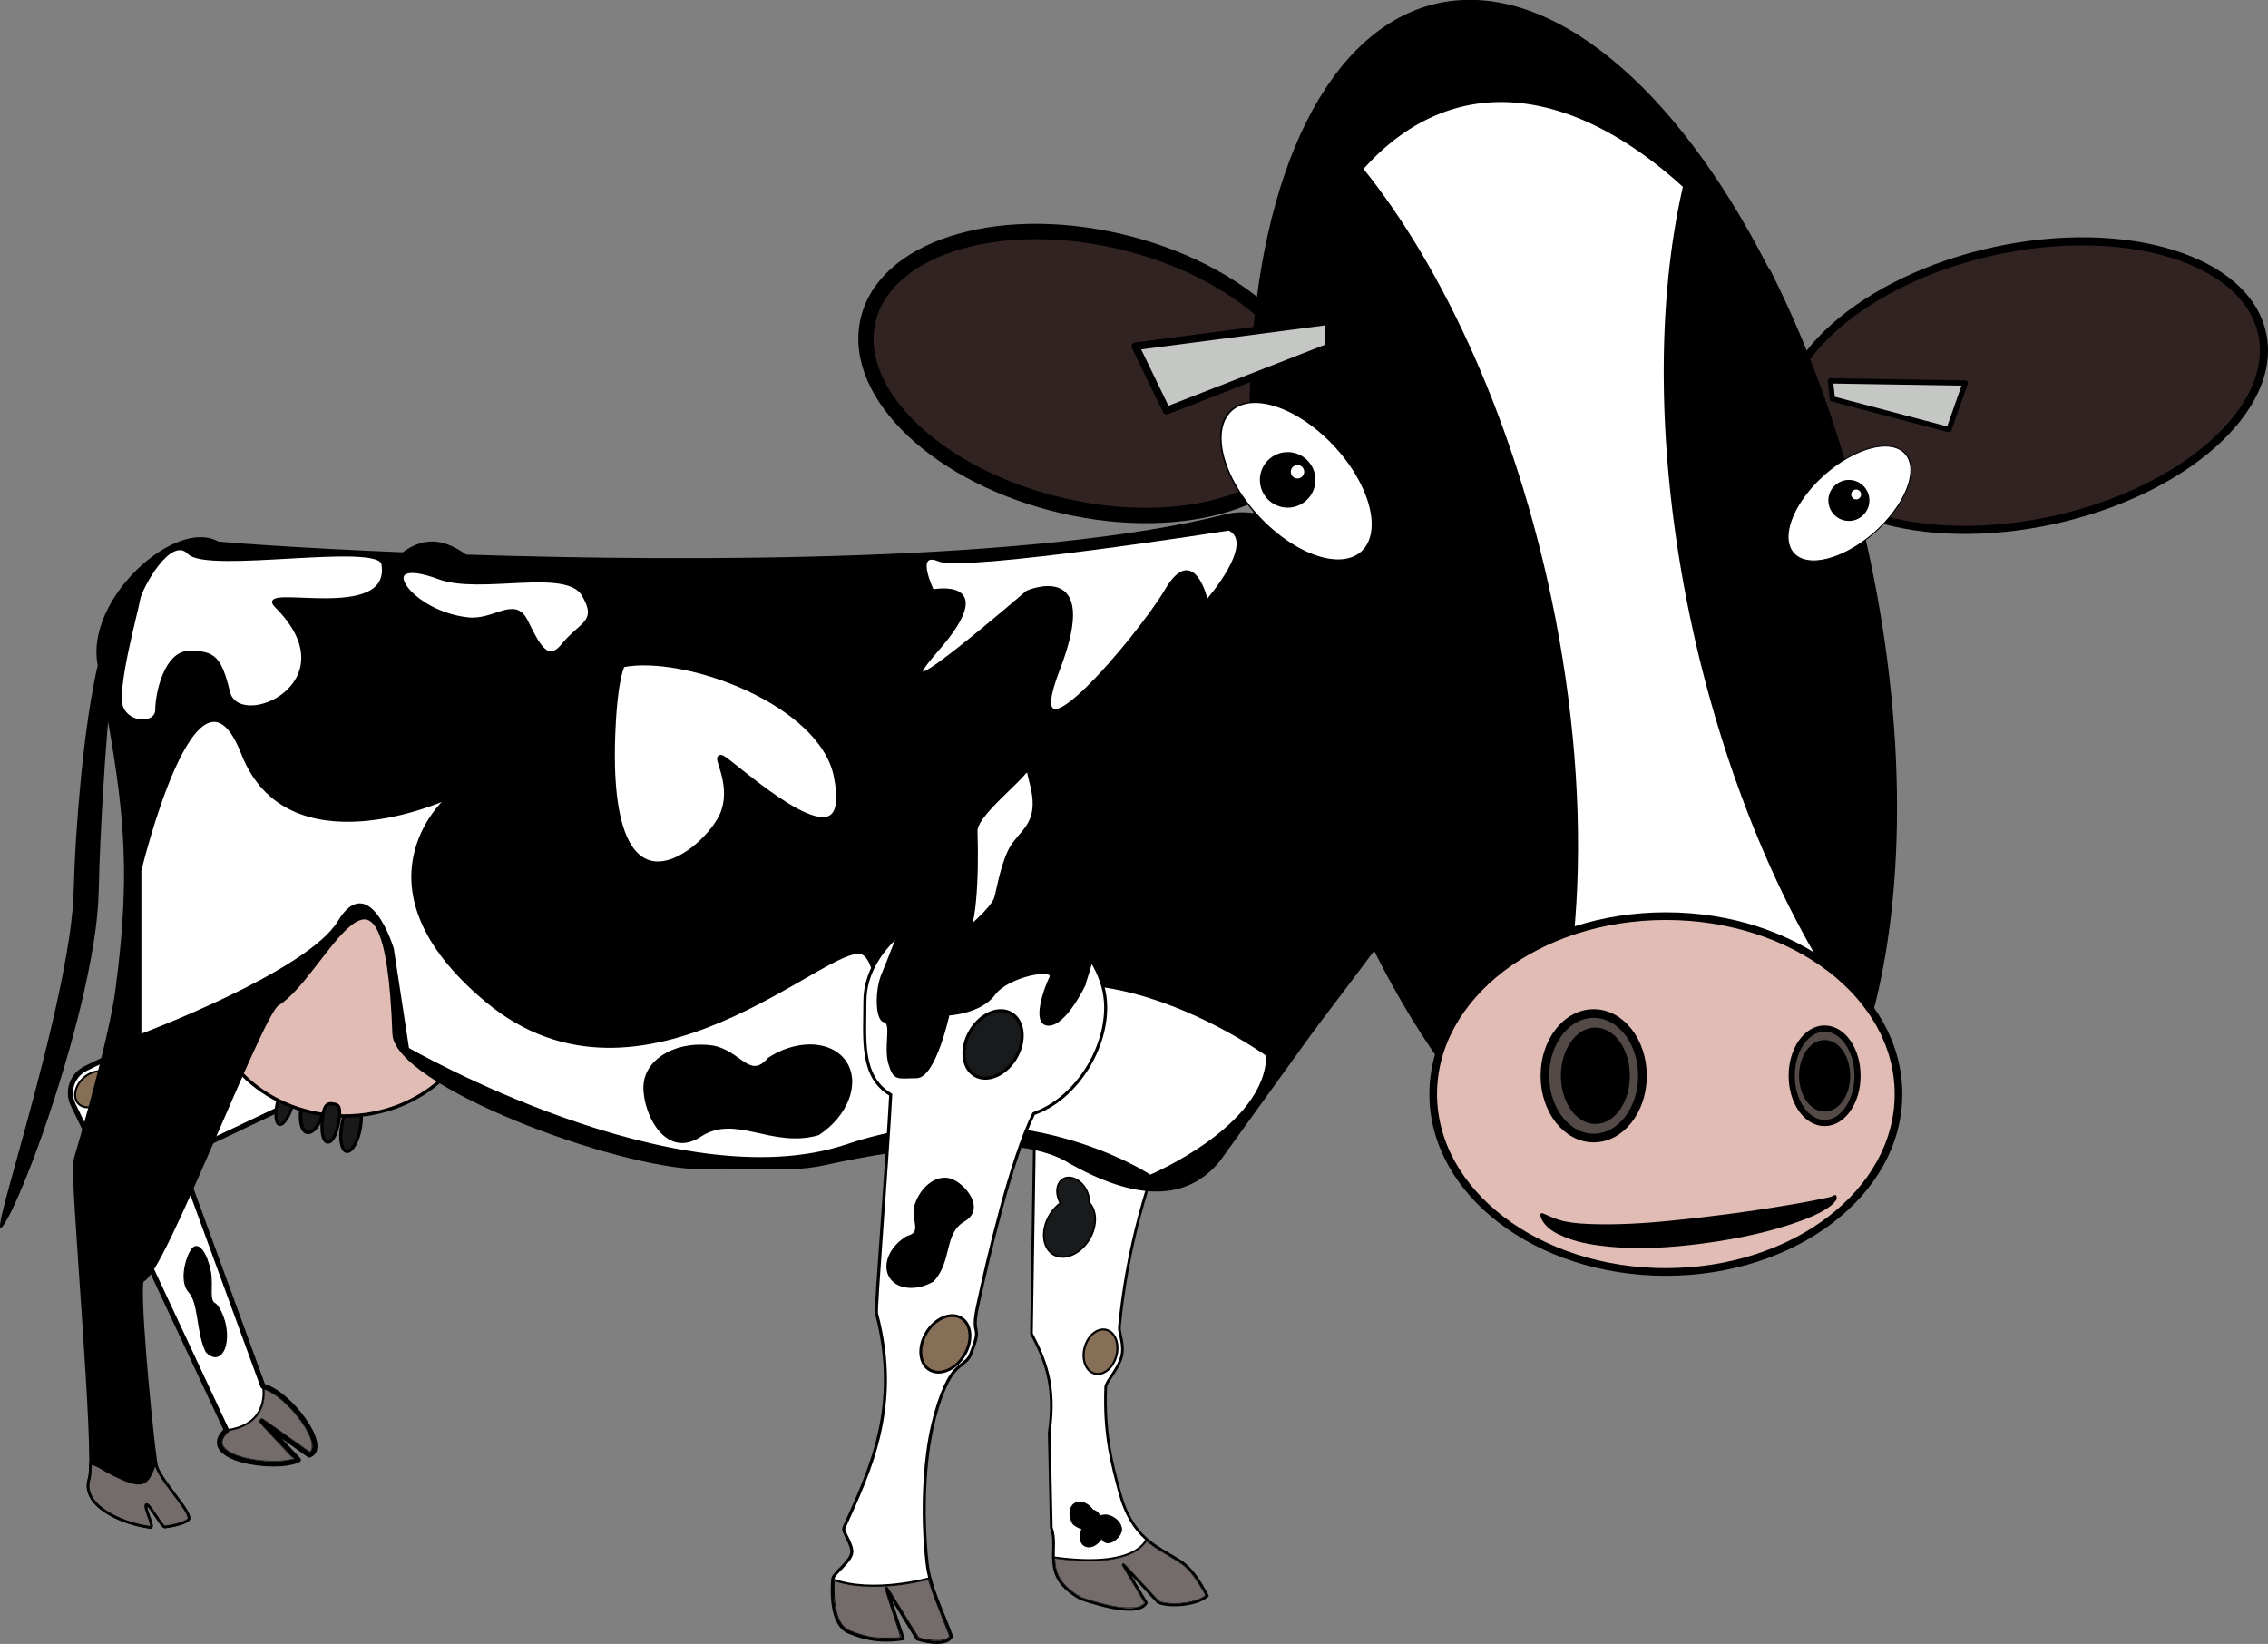
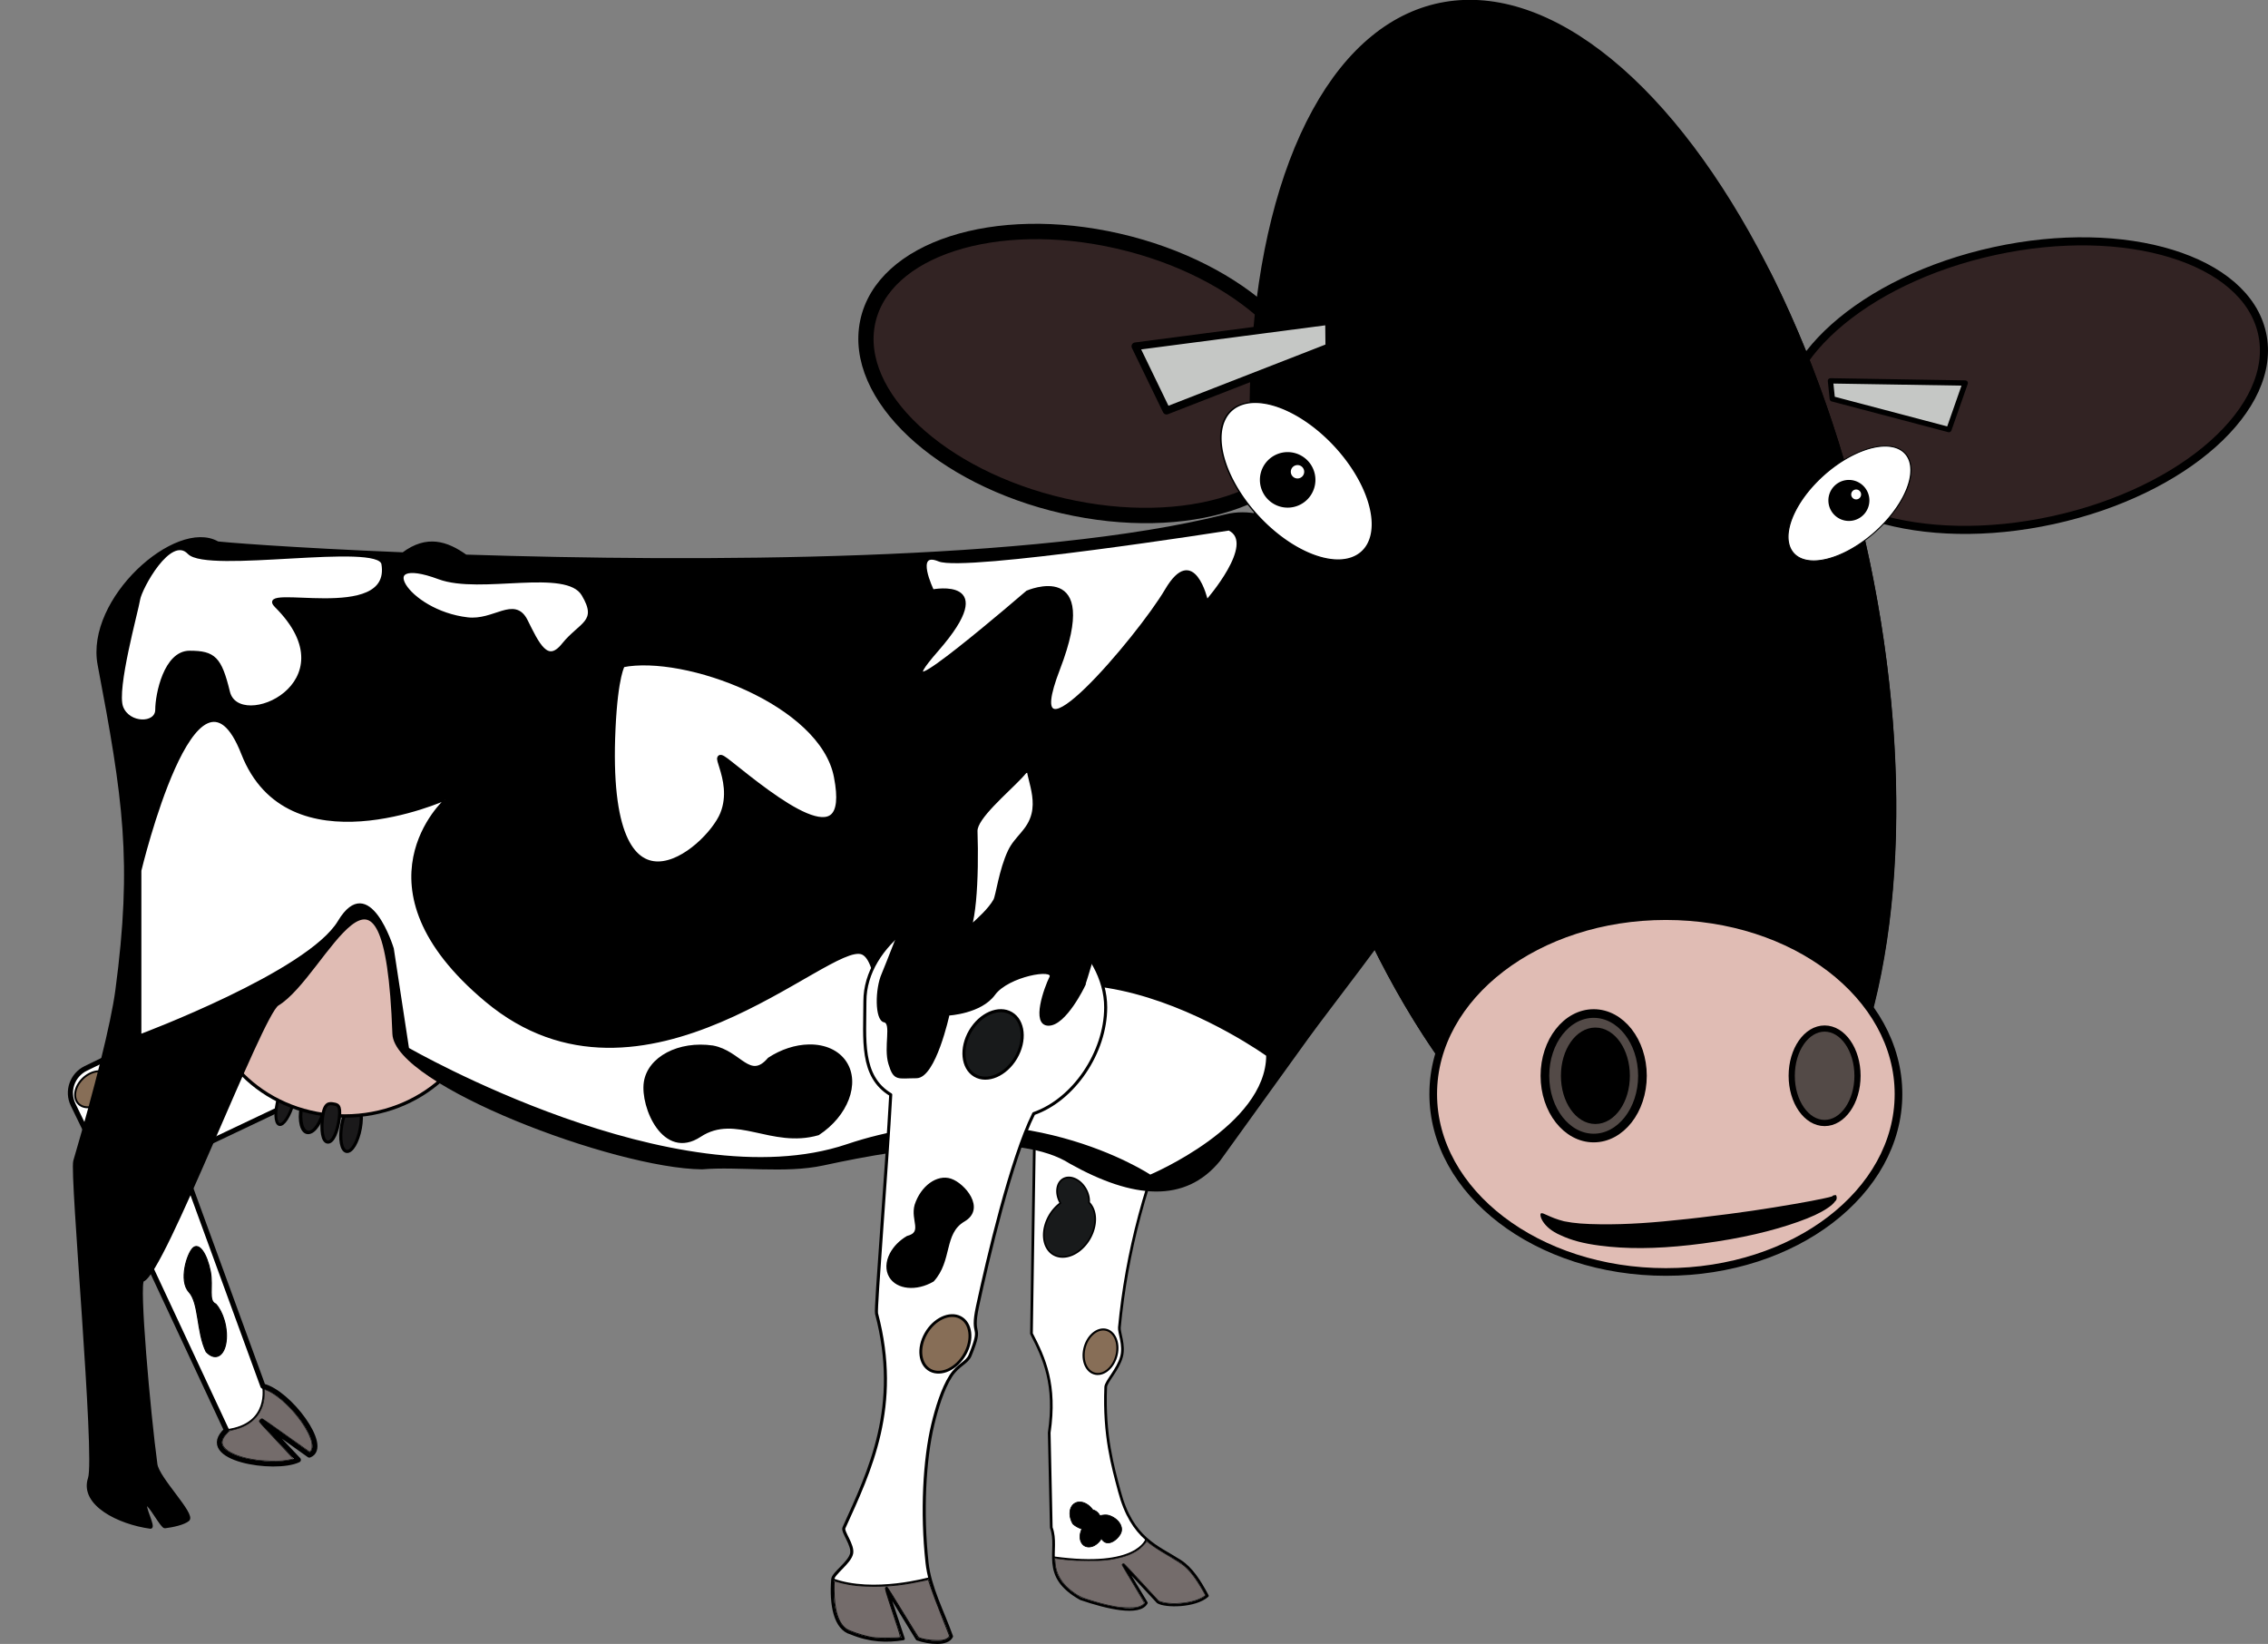
<svg xmlns="http://www.w3.org/2000/svg" xmlns:ns1="http://sodipodi.sourceforge.net/DTD/sodipodi-0.dtd" xmlns:ns2="http://www.inkscape.org/namespaces/inkscape" width="335.897mm" height="243.452mm" viewBox="0 0 335.897 243.452" version="1.1" id="svg5" xml:space="preserve" ns1:docname="IMAGE - big head vaca.svg" ns2:version="1.2.2 (732a01da63, 2022-12-09)">
  <rect x="0" y="0" width="335.897" height="243.452" fill="#808080" stroke="none" />
  <ns1:namedview id="namedview7" pagecolor="#ffffff" bordercolor="#666666" borderopacity="1.0" ns2:showpageshadow="2" ns2:pageopacity="0.0" ns2:pagecheckerboard="0" ns2:deskcolor="#d1d1d1" ns2:document-units="mm" showgrid="false" ns2:zoom="0.5272499" ns2:cx="522.52262" ns2:cy="462.77866" ns2:window-width="1920" ns2:window-height="1017" ns2:window-x="-8" ns2:window-y="-8" ns2:window-maximized="1" ns2:current-layer="layer1" />
  <defs id="defs2">
    <ns2:path-effect effect="skeletal" id="path-effect7039" is_visible="true" lpeversion="1" pattern="M 0,4.992 C 0,2.236 2.236,0 4.992,0 7.748,0 9.984,2.236 9.984,4.992 9.984,7.748 7.748,9.984 4.992,9.984 2.236,9.984 0,7.748 0,4.992 Z" copytype="single_stretched" prop_scale="0.372" scale_y_rel="false" spacing="0" normal_offset="0" tang_offset="0" prop_units="false" vertical_pattern="false" hide_knot="false" fuse_tolerance="0" />
    <ns2:path-effect effect="skeletal" id="path-effect5091" is_visible="true" lpeversion="1" pattern="M 0,4.992 C 0,2.236 2.236,0 4.992,0 7.748,0 9.984,2.236 9.984,4.992 9.984,7.748 7.748,9.984 4.992,9.984 2.236,9.984 0,7.748 0,4.992 Z" copytype="single_stretched" prop_scale="0.372" scale_y_rel="false" spacing="0" normal_offset="0" tang_offset="0" prop_units="false" vertical_pattern="false" hide_knot="false" fuse_tolerance="0" />
    <ns2:path-effect effect="skeletal" id="path-effect3230" is_visible="true" lpeversion="1" pattern="M 0,4.992 C 0,2.236 2.236,0 4.992,0 7.748,0 9.984,2.236 9.984,4.992 9.984,7.748 7.748,9.984 4.992,9.984 2.236,9.984 0,7.748 0,4.992 Z" copytype="single_stretched" prop_scale="0.136" scale_y_rel="false" spacing="0" normal_offset="0" tang_offset="0" prop_units="false" vertical_pattern="false" hide_knot="false" fuse_tolerance="0" />
  </defs>
  <g ns2:label="Layer 1" ns2:groupmode="layer" id="layer1" transform="translate(55.399,45.378)">
    <g id="g7147" transform="matrix(-1,0,0,1,225.098,0)">
      <ellipse style="fill:#1a191a;fill-opacity:1;stroke:#000000;stroke-width:0.463;stroke-linecap:round;stroke-linejoin:round;stroke-dasharray:none;stroke-opacity:1" id="ellipse6714" cx="203.408" cy="156.735" rx="1.393" ry="3.714" transform="matrix(0.987,-0.161,0.177,0.984,0,0)" />
      <ellipse style="fill:#1a191a;fill-opacity:1;stroke:#000000;stroke-width:0.515;stroke-linecap:round;stroke-linejoin:round;stroke-dasharray:none;stroke-opacity:1" id="path5263" cx="210.933" cy="128.805" rx="1.686" ry="3.792" transform="matrix(0.999,-0.038,0.182,0.983,0,0)" />
      <path id="rect5229" style="fill:#ffffff;fill-opacity:1;stroke:#000000;stroke-width:0.762;stroke-linecap:round;stroke-linejoin:round;stroke-dasharray:none;stroke-opacity:1" d="m 219.832,89.965 c -1.501,-0.007 -2.94,0.829 -3.643,2.273 l -4.441,9.135 c -0.977,2.01 -0.145,4.414 1.864,5.391 l 40.354,19.145 -12.416,33.994 c -3.821,0.896 -9.905,9.023 -6.864,10.199 l 7.015,-4.999 -5.386,5.707 c 3.465,1.654 15.211,-0.19 10.642,-4.402 l 17.778,-38.048 c 0.079,-0.162 0.144,-0.328 0.195,-0.495 0.106,-0.157 0.202,-0.322 0.287,-0.497 l 4.441,-9.135 c 0.977,-2.01 0.145,-4.414 -1.864,-5.391 L 221.581,90.374 c -0.565,-0.275 -1.162,-0.407 -1.749,-0.409 z" ns1:nodetypes="scccccccccccccccs" />
      <ellipse style="fill:#876e57;fill-opacity:1;stroke:#000000;stroke-width:0.287;stroke-linecap:round;stroke-linejoin:round;stroke-dasharray:none" id="ellipse3523" cx="106.847" cy="266.665" rx="2.245" ry="3.093" transform="matrix(0.731,-0.682,0.707,0.708,0,0)" />
      <ellipse style="fill:#1a191a;fill-opacity:1;stroke:#000000;stroke-width:0.425;stroke-linecap:round;stroke-linejoin:round;stroke-dasharray:none;stroke-opacity:1" id="ellipse6716" cx="198.354" cy="180.169" rx="1.17" ry="3.728" transform="matrix(0.959,-0.283,0.266,0.964,0,0)" />
      <ellipse style="fill:#e0bcb4;fill-opacity:1;stroke:#000000;stroke-width:0.495;stroke-linecap:round;stroke-linejoin:round;stroke-dasharray:none;stroke-opacity:1" id="path5061" cx="229.456" cy="101.242" rx="20.4" ry="18.644" />
      <path id="rect4983" style="fill:#ffffff;fill-opacity:1;stroke:#000000;stroke-width:0.397;stroke-linecap:round;stroke-linejoin:round;stroke-opacity:1" d="m 105.633,117.676 21.578,0.502 0.523,33.939 c -1.909,3.687 -3.673,7.543 -2.63,14.674 l -0.304,14.048 c -1.254,3.379 1.75,7.129 -4.363,10.542 -3.873,1.319 -8.692,2.477 -9.719,0.606 l 3.386,-5.611 -5.08,5.485 c -1.085,0.703 -5.547,0.678 -7.343,-0.919 1.157,-2.146 2.322,-4.031 4.028,-5.132 3.37,-2.174 7.129,-3.244 9.009,-10.36 0.952,-3.604 2.311,-8.183 2.021,-15.42 -0.032,-0.806 -1.83,-2.582 -2.344,-4.489 -0.466,-1.726 0.389,-3.593 0.319,-4.324 -1.044,-11.001 -3.924,-22.145 -9.081,-33.539 z" ns1:nodetypes="ccccccccccsssssc" />
      <path id="rect4880" style="fill:#000000;fill-opacity:1;stroke:#000000;stroke-width:0.397;stroke-linecap:round;stroke-linejoin:round;stroke-dasharray:none" d="m 78.928,38.729 c 7.086,-3.743 13.336,-9.429 20.058,-7.739 27.933,7.024 78.108,7.062 112.525,5.96 2.836,-2.014 5.763,-2.959 9.284,-0.337 16.585,-0.674 27.317,-1.535 27.5,-1.638 6.098,-3.437 19.386,8.382 17.547,18.078 -3.739,19.707 -5.185,29.079 -2.622,48.256 0.658,4.928 3.103,14.597 6.231,25.255 0.554,1.888 -3.242,43.776 -2.183,46.976 1.279,3.864 -4.399,6.641 -9.036,7.269 -0.719,0.097 1.213,-3.381 0.536,-3.382 -0.486,-0.001 -2.247,3.374 -2.69,3.32 -1.165,-0.142 -2.808,-0.504 -3.445,-1.041 -0.967,-0.815 4.461,-6.118 4.751,-8.247 1.036,-7.607 2.746,-26.994 1.948,-27.237 -2.984,-0.908 -17.509,-39.378 -19.96,-40.861 -7.113,-4.303 -15.986,-28.875 -17.187,4.349 -0.268,7.422 -32.684,19.746 -45.663,19.88 -5.426,-0.462 -12.288,0.652 -17.937,-0.576 -12.951,-2.816 -29.148,-5.022 -36.641,-0.238 -9.366,5.246 -16.936,5.793 -21.955,-0.328 L 86.814,108.183 C 81.041,100.178 53.912,66.562 55.718,56.859 l 2.748,-14.76 c 1.806,-9.703 12.382,0.898 20.462,-3.37 z" ns1:nodetypes="ssccssssscscssssscsccssss" />
      <path style="fill:#ffffff;fill-opacity:1;stroke:#000000;stroke-width:0.265px;stroke-linecap:butt;stroke-linejoin:miter;stroke-opacity:1" d="m 92.836,110.902 c 0,0 35.49,-25.637 50.182,3.011 8.732,17.027 4.995,-16.038 9.785,-18.065 4.79,-2.028 32.505,26.384 55.702,7.025 20.407,-17.03 6.009,-29.861 6.022,-29.858 0,0 23.335,10.538 30.109,-6.775 6.775,-17.313 15.055,17.313 15.055,17.313 v 24.338 c 0,0 -24.84,-9.284 -29.356,-16.811 -4.516,-7.527 -8.029,4.015 -8.029,4.015 l -2.258,14.804 c 0,0 -39.644,22.833 -64.985,14.302 -25.342,-8.531 -44.913,4.516 -44.913,4.516 0,0 -17.313,-7.276 -17.313,-17.815 z" id="path7087" ns1:nodetypes="cszscsccsccscc" />
      <path id="rect4906" style="fill:#ffffff;fill-opacity:1;stroke:#000000;stroke-width:0.453;stroke-linecap:round;stroke-linejoin:round;stroke-dasharray:none;stroke-opacity:1" d="m 134.306,87.823 c -7.937,1.56e-4 -17.564,7.443 -17.564,15.968 0.003,6.692 4.73,13.685 10.658,15.744 3.351,6.725 6.808,21.518 8.322,28.532 1.062,4.923 -0.895,2.344 1.087,7.242 0.464,1.146 1.796,1.401 2.877,3.088 1.228,1.916 2.106,4.854 2.661,7.174 1.233,5.152 1.675,12.982 0.851,20.487 -0.404,3.684 -2.243,7.063 -3.621,10.893 0.592,1.274 3.309,0.987 5.073,0.383 l 4.552,-7.445 -2.48,7.408 c 2.403,0.386 4.911,0.325 7.723,-0.844 2.348,-0.635 3.029,-4.138 2.722,-7.967 -0.07,-0.866 -2.487,-2.438 -2.795,-3.795 -0.281,-1.24 1.405,-3.223 1.137,-3.814 -3.854,-8.5 -8.458,-17.978 -4.826,-31.749 0.184,-0.699 -1.525,-21.558 -2.106,-32.397 4.55,-2.724 3.824,-8.234 3.826,-13.829 1.4e-4,-8.525 -10.16,-15.081 -18.097,-15.081 z" ns1:nodetypes="sccssssscccccssssccs" />
-       <path style="fill:#000000;stroke:none;stroke-width:0.265px;stroke-linecap:butt;stroke-linejoin:miter;stroke-opacity:1" d="m 259.669,42.518 c 0.015,-0.012 0.034,-0.018 0.059,-0.018 0,0 0,0 0,0 0.022,-1.68e-4 0.048,0.005 0.078,0.014 0.059,0.019 0.133,0.059 0.221,0.118 0,0 0,0 0,0 l 0,0 c 0.173,0.116 0.396,0.308 0.664,0.579 l 0,0 c 0.509,0.515 1.18,1.316 1.916,2.418 l 0,10e-7 c 1.283,1.917 2.945,5.022 3.749,9.014 l 0,0 c 1.012,5.01 1.744,10.531 2.353,17.37 v 0 c 0.397,4.456 0.733,9.321 0.868,14.345 0.026,1.029 0.09,2.068 0.186,3.119 0.261,2.867 0.751,5.748 1.265,8.503 0.915,4.876 2.049,9.61 3.109,13.797 3.708,14.63 6.934,24.408 6.275,24.659 -0.659,0.25 -5.071,-9.181 -9.423,-23.791 -1.253,-4.203 -2.529,-8.956 -3.544,-13.965 -0.571,-2.805 -1.098,-5.797 -1.375,-8.867 -0.101,-1.124 -0.168,-2.244 -0.195,-3.364 -0.107,-4.922 -0.357,-9.765 -0.618,-14.179 -0.415,-6.972 -0.821,-12.068 -1.443,-17.216 l 0,0 c -0.425,-3.612 -1.639,-6.701 -2.523,-8.696 l -10e-6,-1e-6 c -0.516,-1.162 -0.958,-2.039 -1.26,-2.682 l 0,0 c -0.156,-0.332 -0.273,-0.597 -0.337,-0.787 l 0,0 c 0,0 0,-1e-6 0,-1e-6 -0.033,-0.098 -0.053,-0.178 -0.058,-0.239 -0.003,-0.031 -0.002,-0.057 0.003,-0.078 0,0 0,0 0,0 0.006,-0.023 0.015,-0.041 0.03,-0.053 z" id="path5089" ns2:path-effect="#path-effect5091" ns2:original-d="m 259.66844,42.517917 c 0,0 4.25039,5.111865 5.41624,12.330062 1.69744,10.509485 2.48335,25.086716 2.64112,31.555244 0.33059,13.554347 8.33872,38.588707 12.6855,50.032267" class="UnoptimicedTransforms" ns1:nodetypes="cssc" />
      <path id="ellipse6718" style="fill:#1a191a;stroke:#000000;stroke-width:0.463;stroke-linecap:round;stroke-linejoin:round" d="m 232.706,119.931 c 0.266,2.034 0.036,3.731 -0.728,3.819 -0.764,0.088 -1.459,-1.483 -1.725,-3.517 -0.266,-2.034 0.326,-2.034 0.883,-2.132 0.557,-0.098 1.304,-0.204 1.57,1.83 z" ns1:nodetypes="ssszs" />
      <ellipse style="fill:#181a1b;fill-opacity:1;stroke:#000000;stroke-width:0.453;stroke-linecap:round;stroke-linejoin:round;stroke-dasharray:none;stroke-opacity:1" id="path7035" cx="59.469" cy="161.89" rx="3.903" ry="5.323" transform="rotate(-30.507)" />
      <path style="fill:#ffffff;fill-opacity:1;stroke:#000000;stroke-width:0.265px;stroke-linecap:butt;stroke-linejoin:miter;stroke-opacity:1" d="m 98.482,33.057 c 0,0 39.205,6.147 42.968,4.579 3.764,-1.568 0.878,4.391 0.878,4.391 0,0 -10.162,-1.945 -0.69,8.907 9.472,10.852 -13.235,-8.719 -13.235,-8.719 0,0 -11.04,-4.83 -4.767,11.479 6.273,16.309 -11.667,-4.705 -15.807,-11.73 -4.14,-7.025 -6.085,1.568 -6.085,1.568 0,0 -7.402,-8.468 -3.262,-10.475 z" id="path7047" />
      <ellipse style="fill:#ffffff;fill-opacity:1;stroke:#000000;stroke-width:0.265;stroke-linecap:round;stroke-linejoin:round" id="path523" cx="89.89" cy="125.485" rx="7.673" ry="14.06" transform="rotate(-22.252)" />
      <path style="fill:#000000;fill-opacity:1;stroke:#000000;stroke-width:0.265px;stroke-linecap:butt;stroke-linejoin:miter;stroke-opacity:1" d="m 119.934,100.614 c 0,0 2.76,5.771 5.269,5.771 2.509,0 0.502,-5.52 -0.251,-7.025 -0.753,-1.505 6.273,-0.251 8.28,2.509 2.007,2.76 6.775,3.011 6.775,3.011 0,0 2.007,9.284 4.767,9.284 2.76,0 3.262,0.502 4.015,-2.007 0.753,-2.509 -0.502,-6.022 0.753,-6.273 1.255,-0.251 1.255,-4.767 0.251,-7.025 -1.004,-2.258 -10.128,-26.854 -13.08,-28.123 -18.842,-8.099 -0.725,3.174 -0.856,6.97 -0.23,6.669 0.166,15.725 1.983,15.785 1.752,0.058 -3,-2.794 -4.591,-5.579 -0.369,-0.646 -0.818,-4.435 -2.156,-7.269 -1.007,-2.132 -2.902,-3.03 -3.502,-5.506 -0.88,-3.63 2.006,-7.333 0.097,-8.396 -3.599,-2.004 -13.256,2.053 -14.292,2.757 -1.951,1.326 4.473,24.846 6.541,31.117 z" id="path7089" ns1:nodetypes="cssscssssssssssssc" />
      <path style="fill:#ffffff;fill-opacity:1;stroke:#000000;stroke-width:0.397;stroke-linecap:butt;stroke-linejoin:miter;stroke-dasharray:none;stroke-opacity:1" d="m 223.811,38.138 c 0.566,-3.392 25.969,1.255 28.729,-1.631 2.76,-2.885 7.151,5.269 7.402,6.9 0.251,1.631 3.513,13.298 2.509,15.933 -1.004,2.635 -5.144,2.635 -5.144,0.376 0,-2.258 -1.255,-8.531 -4.893,-8.531 -3.638,0 -4.555,0.873 -5.771,5.896 -1.483,6.125 -18.464,-1.278 -7.025,-12.671 3.432,-3.418 -17.332,2.867 -15.807,-6.273 z" id="path1548" ns1:nodetypes="sssssssss" />
      <path style="fill:#ffffff;fill-opacity:1;stroke:#000000;stroke-width:0.663;stroke-linecap:butt;stroke-linejoin:miter;stroke-dasharray:none;stroke-opacity:1" d="m 194.069,42.597 c 2.545,-4.233 15.27,-0.233 21.389,-2.516 10.237,-3.819 4.997,5.223 -4.194,6.291 -4.007,0.466 -6.92,-3.145 -8.598,0.21 -1.678,3.355 -3.145,6.71 -5.662,3.565 -2.516,-3.145 -5.481,-3.316 -2.936,-7.549 z" id="path1550" ns1:nodetypes="zssssz" />
      <path style="fill:#ffffff;fill-opacity:1;stroke:#000000;stroke-width:0.816;stroke-linecap:butt;stroke-linejoin:miter;stroke-dasharray:none;stroke-opacity:1" d="m 188.314,53.033 c 0,0 1.059,1.505 1.431,9.492 1.456,31.276 -14.11,18.04 -16.302,12.663 -2.192,-5.377 2.794,-10.533 -1.087,-7.441 -6.292,5.013 -18.282,14.784 -15.772,1.901 2.073,-10.99 22.431,-18.474 31.729,-16.614 z" id="path1552" ns1:nodetypes="cszscsc" />
      <path id="path1606" style="fill:#000000;fill-opacity:1;stroke:#000000;stroke-width:0.397;stroke-linecap:round;stroke-linejoin:round;stroke-dasharray:none" d="m 160.703,109.49 c -2.371,-0.044 -4.341,0.858 -5.398,2.471 -2.013,3.072 -0.215,7.809 4.016,10.581 6.899,1.986 12.196,-3.237 17.518,0.266 5.322,3.504 8.637,-4.257 8.112,-7.891 -0.526,-3.634 -5.01,-5.994 -10.016,-5.269 -4.086,0.763 -5.45,5.134 -8.325,1.772 -1.843,-1.208 -3.94,-1.893 -5.907,-1.929 z" ns1:nodetypes="ccczcccc" />
      <ellipse style="fill:#876e57;fill-opacity:1;stroke:#000000;stroke-width:0.417;stroke-linecap:round;stroke-linejoin:round;stroke-dasharray:none" id="path1656" cx="46.499" cy="201.395" rx="3.262" ry="4.494" transform="matrix(0.886,-0.464,0.493,0.87,0,0)" />
      <ellipse style="fill:#876e57;fill-opacity:1;stroke:#000000;stroke-width:0.31;stroke-linecap:round;stroke-linejoin:round;stroke-dasharray:none" id="ellipse3521" cx="79.896" cy="174.335" rx="2.431" ry="3.348" transform="matrix(0.982,-0.19,0.224,0.975,0,0)" />
      <path style="fill:none;stroke:#000000;stroke-width:0.265px;stroke-linecap:butt;stroke-linejoin:miter;stroke-opacity:1" d="m 142.781,188.309 c 0,0 8.373,2.399 14.386,0.179" id="path4597" />
      <path style="fill:#746c6b;fill-opacity:1;stroke:#000000;stroke-width:0.133;stroke-linecap:round;stroke-linejoin:round;stroke-dasharray:none" d="m 140.647,197.471 c -0.533,-0.172 -0.823,-0.445 -0.744,-0.698 0.033,-0.106 0.568,-1.47 1.19,-3.031 0.621,-1.561 1.298,-3.358 1.505,-3.992 0.206,-0.634 0.388,-1.166 0.403,-1.183 0.016,-0.016 0.601,0.091 1.3,0.238 2.532,0.533 4.33,0.726 6.772,0.727 1.944,7.9e-4 3.271,-0.136 4.701,-0.485 0.488,-0.119 0.957,-0.243 1.042,-0.276 0.144,-0.056 0.155,0.041 0.155,1.302 -0.001,3.03 -0.669,5.077 -1.906,5.841 -0.448,0.277 -2.109,0.845 -3.154,1.079 -0.808,0.181 -1.163,0.208 -2.747,0.208 -1,0 -1.886,-0.028 -1.968,-0.062 -0.132,-0.054 -0.004,-0.499 1.053,-3.668 1.017,-3.05 1.184,-3.625 1.081,-3.727 -0.067,-0.067 -0.166,-0.093 -0.221,-0.058 -0.055,0.035 -1.087,1.68 -2.293,3.656 -1.206,1.976 -2.246,3.648 -2.311,3.717 -0.369,0.385 -3.055,0.672 -3.859,0.412 z" id="path4668" />
      <path style="fill:none;stroke:#000000;stroke-width:0.265px;stroke-linecap:butt;stroke-linejoin:miter;stroke-opacity:1" d="m 110.713,182.536 c 0,0 1.26,4.457 13.768,2.699" id="path4670" />
      <path style="fill:none;stroke:#000000;stroke-width:0.265px;stroke-linecap:butt;stroke-linejoin:miter;stroke-opacity:1" d="m 241.551,159.902 c 0,0 -1.178,5.681 5.407,6.505" id="path4674" />
      <path style="fill:#746c6b;fill-opacity:1;stroke:#000000;stroke-width:0.094;stroke-linecap:round;stroke-linejoin:round;stroke-dasharray:none" d="m 238.614,170.961 c -0.598,-0.068 -1.488,-0.241 -1.548,-0.301 -0.023,-0.023 1.099,-1.25 2.493,-2.726 1.887,-1.997 2.536,-2.722 2.536,-2.834 0,-0.198 -0.287,-0.427 -0.464,-0.371 -0.072,0.023 -1.655,1.128 -3.518,2.455 -1.863,1.328 -3.42,2.426 -3.459,2.441 -0.04,0.015 -0.139,-0.066 -0.22,-0.18 -0.209,-0.293 -0.208,-1.029 0.002,-1.651 0.903,-2.672 4.249,-6.384 6.583,-7.304 l 0.323,-0.127 v 0.588 c 0,2.799 1.704,4.777 4.678,5.429 0.475,0.104 0.527,0.132 0.815,0.439 0.944,1.004 1.005,1.675 0.218,2.404 -0.805,0.746 -2.561,1.355 -4.74,1.646 -0.894,0.119 -2.994,0.171 -3.701,0.091 z" id="path4676" />
      <path style="fill:#746c6b;fill-opacity:1;stroke:#000000;stroke-width:0.094;stroke-linecap:round;stroke-linejoin:round;stroke-dasharray:none" d="m 111.983,192.615 c -0.446,-0.12 -0.942,-0.419 -0.974,-0.587 -0.011,-0.055 0.72,-1.324 1.624,-2.82 0.904,-1.496 1.656,-2.768 1.671,-2.825 0.017,-0.063 -0.027,-0.134 -0.11,-0.178 -0.159,-0.085 0.194,-0.441 -3.119,3.149 l -2.182,2.365 -0.384,0.124 c -1.17,0.378 -3.287,0.31 -4.903,-0.157 -0.537,-0.155 -1.249,-0.483 -1.512,-0.696 l -0.15,-0.122 0.427,-0.748 c 1.037,-1.815 1.924,-2.958 2.896,-3.733 0.248,-0.198 1.152,-0.777 2.007,-1.286 1.701,-1.012 2.463,-1.506 2.995,-1.939 0.343,-0.279 0.474,-0.34 0.474,-0.221 0,0.114 0.842,0.956 1.198,1.197 0.871,0.592 1.951,1.013 3.283,1.281 1.391,0.28 1.837,0.314 4.081,0.311 1.759,-0.003 2.357,-0.028 3.411,-0.142 0.703,-0.076 1.348,-0.156 1.432,-0.177 0.149,-0.037 0.153,-0.03 0.12,0.236 -0.019,0.151 -0.05,0.449 -0.07,0.661 -0.125,1.327 -0.872,2.655 -2.049,3.644 -0.889,0.747 -1.609,1.172 -2.464,1.453 -1.496,0.492 -3.09,0.909 -4.363,1.142 -1.039,0.19 -2.757,0.224 -3.341,0.066 z" id="path4680" />
-       <path id="rect4757" style="fill:#746c6b;fill-opacity:1;stroke:#000000;stroke-width:0.397;stroke-linecap:round;stroke-linejoin:round;stroke-dasharray:none" d="m 257.433,171.047 c -0.016,0.123 -0.035,0.295 -0.051,0.412 -0.29,2.129 -5.718,7.431 -4.751,8.247 0.637,0.537 2.28,0.898 3.445,1.041 0.443,0.054 2.204,-3.322 2.69,-3.321 0.677,0.001 -1.254,3.48 -0.535,3.382 4.637,-0.628 10.315,-3.405 9.036,-7.269 -0.105,-0.318 -0.151,-1.105 -0.17,-2.109 -0.468,-0.245 -2.087,0.862 -2.589,1.125 -5.552,2.905 -5.781,1.926 -7.075,-1.508 z" ns1:nodetypes="cssscsscsc" />
+       <path id="rect4757" style="fill:#746c6b;fill-opacity:1;stroke:#000000;stroke-width:0.397;stroke-linecap:round;stroke-linejoin:round;stroke-dasharray:none" d="m 257.433,171.047 z" ns1:nodetypes="cssscsscsc" />
      <path id="ellipse4839" style="fill:#181a1b;fill-opacity:1;stroke:#000000;stroke-width:0.249;stroke-linecap:round;stroke-linejoin:round;stroke-dasharray:none;stroke-opacity:1" d="m 122.153,128.991 a 2.149,2.931 30.507 0 0 -2.436,1.659 2.149,2.931 30.507 0 0 -0.513,2.054 4.699,3.446 59.493 0 0 -0.071,5.396 4.699,3.446 59.493 0 0 5.354,2.299 4.699,3.446 59.493 0 0 0.583,-5.798 4.699,3.446 59.493 0 0 -1.625,-1.812 2.149,2.931 30.507 0 0 -0.389,-3.574 2.149,2.931 30.507 0 0 -0.903,-0.225 z" />
      <path id="path4844" style="fill:#000000;fill-opacity:1;stroke:#000000;stroke-width:0.226;stroke-linecap:round;stroke-linejoin:round;stroke-dasharray:none" d="m 148.611,140.291 c 0.623,1.201 0.662,2.436 0.105,3.385 -1.06,1.807 -3.937,2.088 -6.425,0.628 -2.763,-3.023 -1.435,-7.054 -4.574,-8.886 -3.139,-1.832 -0.012,-5.493 1.978,-6.145 1.991,-0.652 4.333,1.042 5.231,3.784 0.645,2.282 -1.243,4.086 1.203,4.704 1.084,0.636 1.965,1.534 2.482,2.53 z" ns1:nodetypes="ccczcccc" />
      <path id="path4846" style="fill:#000000;fill-opacity:1;stroke:#000000;stroke-width:0.108;stroke-linecap:round;stroke-linejoin:round;stroke-dasharray:none" d="m 120.594,177.049 c -0.29,-2.7e-4 -0.598,0.079 -0.902,0.236 -0.397,0.206 -0.76,0.534 -1.046,0.937 a 1.005,1.371 30.507 0 0 -0.999,0.761 1.005,1.371 30.507 0 0 -0.045,0.083 c -0.376,-0.048 -0.838,-0.173 -1.352,-0.027 -1.305,0.427 -2.111,1.542 -1.8,2.489 0.31,0.947 2.052,2.434 2.924,0.941 a 2.198,1.612 59.493 0 0 2.504,1.075 2.198,1.612 59.493 0 0 0.387,-2.5 c 0.461,-0.153 0.919,-0.37 1.336,-0.751 0.695,-1.184 0.561,-2.553 -0.299,-3.057 -0.212,-0.124 -0.453,-0.186 -0.709,-0.187 z" />
      <path id="path4909" style="fill:#000000;fill-opacity:1;stroke:#000000;stroke-width:0.156;stroke-linecap:round;stroke-linejoin:round;stroke-dasharray:none" d="m 247.282,150.164 c -0.345,1.196 -0.425,2.47 -0.217,3.494 0.394,1.949 1.696,2.456 2.908,1.132 1.415,-2.92 1.01,-7.19 2.537,-8.85 1.528,-1.66 0.281,-5.682 -0.597,-6.506 -0.878,-0.824 -2.034,0.753 -2.582,3.523 -0.409,2.312 0.364,4.321 -0.786,4.776 -0.528,0.577 -0.976,1.44 -1.262,2.431 z" ns1:nodetypes="ccczcccc" />
    </g>
    <g id="g7169" transform="matrix(-1,0,0,1,225.098,0)">
      <ellipse style="fill:#322323;fill-opacity:1;stroke:#000000;stroke-width:2.267;stroke-linecap:round;stroke-linejoin:round;stroke-dasharray:none;stroke-opacity:1" id="ellipse4823" cx="-114.433" cy="36.328" rx="33.897" ry="20.027" transform="matrix(-0.975,0.224,0.203,0.979,0,0)" />
      <ellipse style="fill:#322323;fill-opacity:1;stroke:#000000;stroke-width:1.197;stroke-linecap:round;stroke-linejoin:round;stroke-dasharray:none;stroke-opacity:1" id="path4821" cx="-16.264" cy="15.555" rx="36.154" ry="20.39" transform="rotate(12.319)" />
      <ellipse style="fill:#000000;fill-opacity:1;stroke:#000000;stroke-width:1.195;stroke-linecap:round;stroke-linejoin:round;stroke-dasharray:none;stroke-opacity:1" id="path3328" ry="91.652" rx="43.978" cy="36.607" cx="55.863" transform="matrix(0.986,0.168,-0.206,0.979,0,0)" />
-       <path id="ellipse4769" style="fill:#ffffff;fill-opacity:1;stroke:#000000;stroke-width:1.428;stroke-linecap:round;stroke-linejoin:round;stroke-dasharray:none;stroke-opacity:1" d="M 58.897,-30.971 A 52.537,109.617 12.532 0 0 18.921,-4.99 43.936,91.672 12.532 0 0 4.183,37.822 43.936,91.672 12.532 0 0 28.673,134.906 43.936,91.672 12.532 0 0 90.888,52.61 43.936,91.672 12.532 0 0 94.77,18.46 52.537,109.617 12.532 0 0 62.488,-30.617 52.537,109.617 12.532 0 0 58.897,-30.971 Z" />
      <path id="ellipse4765" style="fill:#000000;fill-opacity:1;stroke:#000000;stroke-width:1.194;stroke-linecap:round;stroke-linejoin:round;stroke-dasharray:none;stroke-opacity:1" d="M 79.388,-20.444 C 66.806,-4.995 56.612,18.177 51.303,43.395 44.699,74.808 46.52,105.285 56.103,123.738 71.573,109.112 84.611,82.45 90.888,52.61 93.302,41.087 94.62,29.492 94.77,18.46 92.236,1.639 86.909,-11.834 79.388,-20.444 Z" ns1:nodetypes="cccccc" />
      <path id="ellipse4767" style="fill:#000000;fill-opacity:1;stroke:#000000;stroke-width:1.194;stroke-linecap:round;stroke-linejoin:round;stroke-dasharray:none;stroke-opacity:1" d="M 30.577,-18.006 A 52.537,109.617 12.532 0 0 18.921,-4.99 43.936,91.672 12.532 0 0 4.183,37.822 43.936,91.672 12.532 0 0 4.333,106.216 43.936,91.672 12.532 0 0 29.579,46.023 43.936,91.672 12.532 0 0 30.577,-18.006 Z" />
      <ellipse style="display:inline;fill:#e0bcb4;fill-opacity:1;stroke:#000000;stroke-width:1.133;stroke-linecap:round;stroke-linejoin:round;stroke-dasharray:none;stroke-opacity:1" id="path354" cx="33.779" cy="116.639" rx="34.454" ry="26.347" />
      <path style="fill:#ffffff;fill-opacity:1;stroke:#000000;stroke-width:0.212;stroke-linecap:round;stroke-linejoin:round;stroke-dasharray:none;stroke-opacity:1" id="path4131" ns1:type="arc" ns1:cx="-4.3584948" ns1:cy="90.828613" ns1:rx="13.964995" ns1:ry="8.1928062" ns1:start="0" ns1:end="6.279694" ns1:arc-type="arc" d="M 9.607,90.829 A 13.965,8.193 0 0 1 -4.346,99.021 13.965,8.193 0 0 1 -18.323,90.843 13.965,8.193 0 0 1 -4.395,82.636 13.965,8.193 0 0 1 9.606,90.8" ns1:open="true" transform="matrix(-0.582,0.814,0.946,0.324,0,0)" />
      <path style="fill:#000000;fill-opacity:1;stroke:#000000;stroke-width:1.133;stroke-linecap:round;stroke-linejoin:round;stroke-dasharray:none;stroke-opacity:1" id="path4761" ns1:type="arc" ns1:cx="89.791" ns1:cy="25.686138" ns1:rx="3.5451148" ns1:ry="3.5451148" ns1:start="0" ns1:end="6.279694" ns1:open="true" ns1:arc-type="arc" d="m 93.336,25.686 a 3.545,3.545 0 0 1 -3.542,3.545 3.545,3.545 0 0 1 -3.548,-3.539 3.545,3.545 0 0 1 3.536,-3.551 3.545,3.545 0 0 1 3.554,3.533" />
      <path style="fill:#ffffff;fill-opacity:1;stroke:#000000;stroke-width:0.377;stroke-linecap:round;stroke-linejoin:round;stroke-dasharray:none;stroke-opacity:1" id="path4763" ns1:type="arc" ns1:cx="88.333229" ns1:cy="24.48564" ns1:rx="1.1791276" ns1:ry="1.1791276" ns1:start="0" ns1:end="6.279694" ns1:open="true" ns1:arc-type="arc" d="m 89.512,24.486 a 1.179,1.179 0 0 1 -1.178,1.179 1.179,1.179 0 0 1 -1.18,-1.177 1.179,1.179 0 0 1 1.176,-1.181 1.179,1.179 0 0 1 1.182,1.175" />
      <path style="fill:#ffffff;fill-opacity:1;stroke:#000000;stroke-width:0.161;stroke-linecap:round;stroke-linejoin:round;stroke-dasharray:none;stroke-opacity:1" id="path4129" ns1:type="arc" ns1:cx="29.450947" ns1:cy="15.669109" ns1:rx="10.964126" ns1:ry="5.9087882" ns1:start="0" ns1:end="6.279694" ns1:arc-type="arc" d="M 40.415,15.669 A 10.964,5.909 0 0 1 29.461,21.578 10.964,5.909 0 0 1 18.487,15.679 10.964,5.909 0 0 1 29.422,9.76 10.964,5.909 0 0 1 40.415,15.648" ns1:open="true" transform="matrix(0.686,0.728,-0.869,0.494,0,0)" />
      <path style="fill:#000000;fill-opacity:1;stroke:#000000;stroke-width:0.837;stroke-linecap:round;stroke-linejoin:round;stroke-dasharray:none;stroke-opacity:1" id="path4133" ns1:type="arc" ns1:cx="6.6716394" ns1:cy="28.731464" ns1:rx="2.6183712" ns1:ry="2.6183712" ns1:start="0" ns1:end="6.279694" ns1:open="true" ns1:arc-type="arc" d="m 9.29,28.731 a 2.618,2.618 0 0 1 -2.616,2.618 2.618,2.618 0 0 1 -2.621,-2.614 2.618,2.618 0 0 1 2.612,-2.623 2.618,2.618 0 0 1 2.625,2.609" />
      <path style="fill:#ffffff;fill-opacity:1;stroke:#000000;stroke-width:0.278;stroke-linecap:round;stroke-linejoin:round;stroke-dasharray:none;stroke-opacity:1" id="path4759" ns1:type="arc" ns1:cx="5.5949512" ns1:cy="27.84479" ns1:rx="0.87088686" ns1:ry="0.87088686" ns1:start="0" ns1:end="6.279694" ns1:open="true" ns1:arc-type="arc" d="M 6.466,27.845 A 0.871,0.871 0 0 1 5.596,28.716 0.871,0.871 0 0 1 4.724,27.846 0.871,0.871 0 0 1 5.593,26.974 0.871,0.871 0 0 1 6.466,27.842" />
      <ellipse style="fill:#534a47;fill-opacity:1;stroke:#000000;stroke-width:0.916;stroke-linecap:round;stroke-linejoin:round;stroke-dasharray:none;stroke-opacity:1" id="path3224" cx="10.267" cy="113.933" rx="4.872" ry="6.995" />
      <ellipse style="fill:#534a47;fill-opacity:1;stroke:#000000;stroke-width:1.28;stroke-linecap:round;stroke-linejoin:round;stroke-dasharray:none;stroke-opacity:1" id="ellipse3226" cx="44.468" cy="113.933" rx="7.224" ry="9.22" />
      <path style="fill:#000000;stroke:none;stroke-width:0.265px;stroke-linecap:butt;stroke-linejoin:miter;stroke-opacity:1" d="m 35.412,77.621 c 0.051,0.019 0.112,-0.021 0.21,0.068 0,0 0,0 0,0 0.185,0.053 0.181,0.039 0.467,0.1 0.427,0.084 1.02,0.178 1.776,0.293 1.677,0.251 3.182,0.454 5.615,0.701 0.251,0.025 0.506,0.05 0.762,0.075 2.057,0.198 3.606,0.291 5.177,0.277 0.948,-0.011 1.558,-0.045 2.192,-0.156 0.896,-0.196 1.266,-0.483 1.382,-0.407 0.114,0.075 -0.091,0.728 -1.168,1.128 -0.638,0.264 -1.384,0.433 -2.337,0.54 -1.577,0.181 -3.333,0.171 -5.377,-0.027 -0.262,-0.025 -0.522,-0.053 -0.777,-0.082 -2.303,-0.262 -4.187,-0.658 -5.683,-1.122 -0.778,-0.24 -1.32,-0.455 -1.759,-0.713 -0.204,-0.117 -0.351,-0.228 -0.454,-0.353 0,0 0,0 0,0 -0.163,-0.098 -0.077,-0.344 -0.026,-0.325 z" id="path3228" ns2:path-effect="#path-effect3230" ns2:original-d="m 35.412365,77.620968 c -0.363834,0.948661 15.823361,3.633191 17.581165,0.952838" class="UnoptimicedTransforms" transform="matrix(2.482,0,0,2.856,-79.247,-90.084)" ns1:nodetypes="cc" />
-       <ellipse style="fill:#000000;fill-opacity:1;stroke:#000000;stroke-width:0.651;stroke-linecap:round;stroke-linejoin:round;stroke-dasharray:none;stroke-opacity:1" id="ellipse6961" cx="10.267" cy="113.933" rx="3.462" ry="4.972" />
      <ellipse style="fill:#000000;fill-opacity:1;stroke:#000000;stroke-width:0.877;stroke-linecap:round;stroke-linejoin:round;stroke-dasharray:none;stroke-opacity:1" id="ellipse6963" cx="44.215" cy="113.933" rx="4.668" ry="6.703" />
      <path id="rect5022" style="fill:#c5c7c5;fill-opacity:1;stroke:#000000;stroke-width:0.787;stroke-linecap:round;stroke-linejoin:round" d="M -10.56,11.345 9.402,11.021 9.124,13.688 -8.142,18.24 Z" ns1:nodetypes="ccccc" />
      <path id="path5181" style="fill:#c5c7c5;fill-opacity:1;stroke:#000000;stroke-width:1.14;stroke-linecap:round;stroke-linejoin:round" d="M 112.344,5.903 83.66,2.152 83.622,6.037 107.73,15.431 Z" ns1:nodetypes="ccccc" />
    </g>
  </g>
</svg>